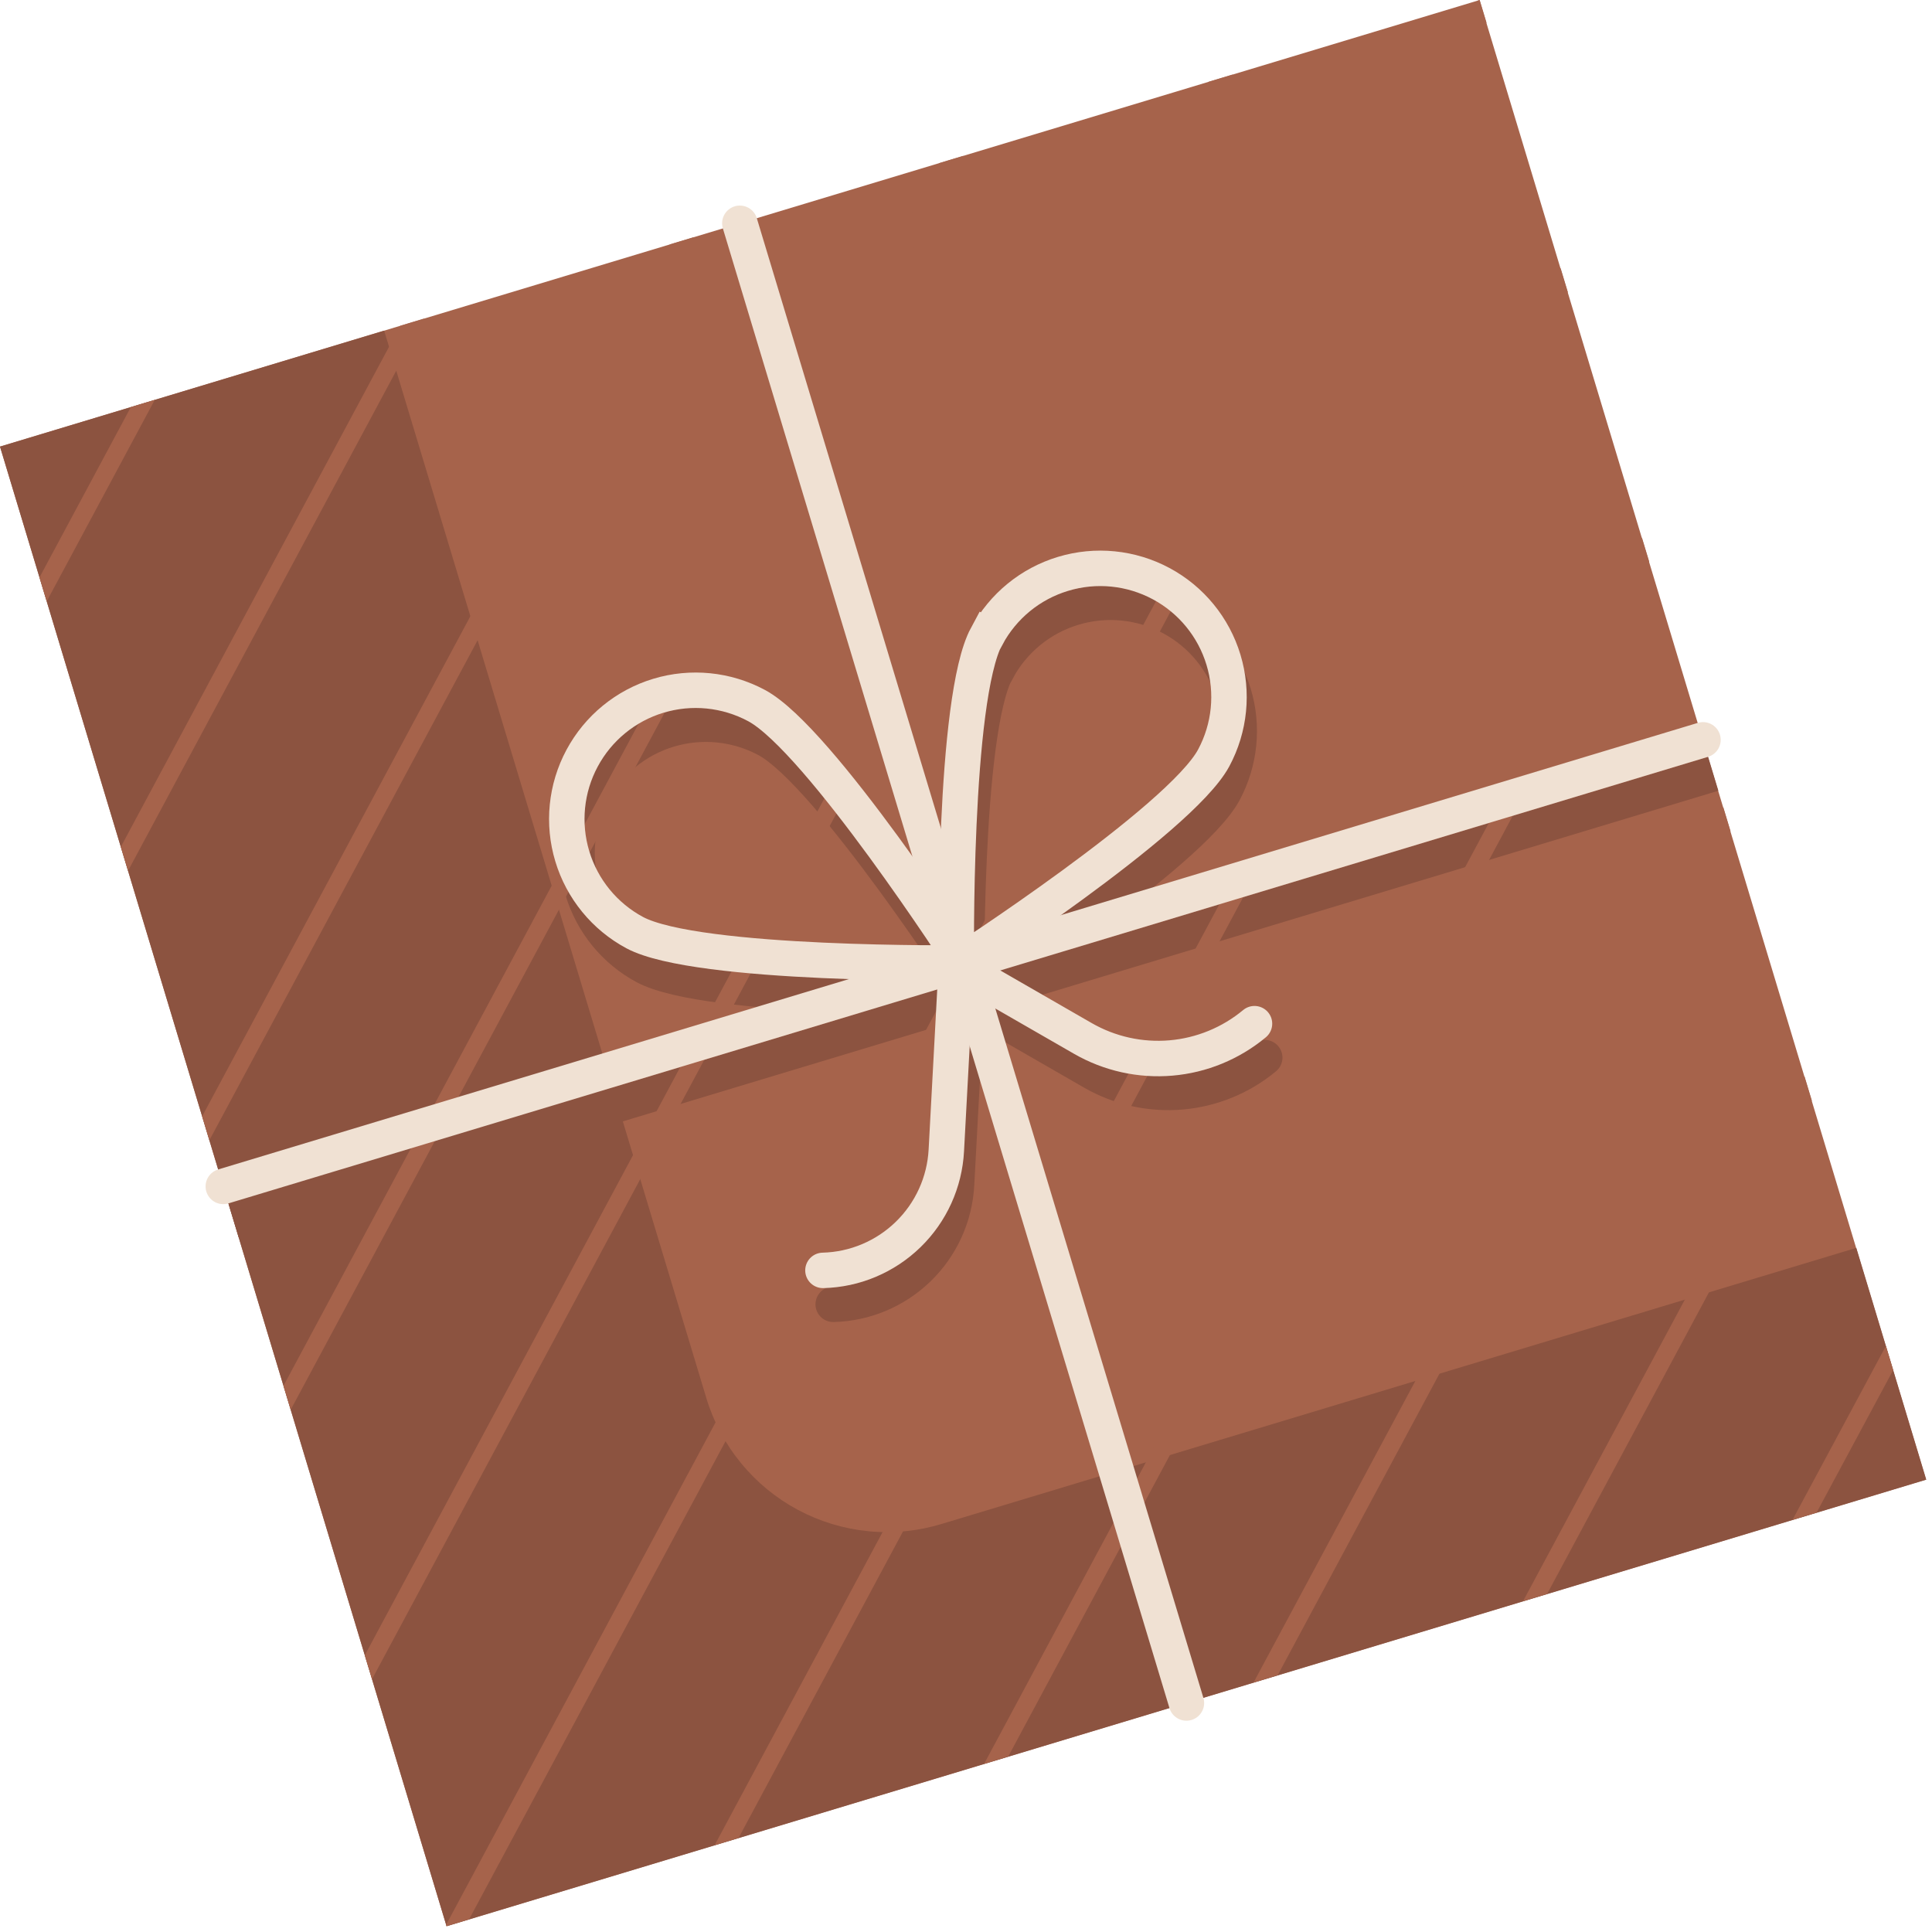
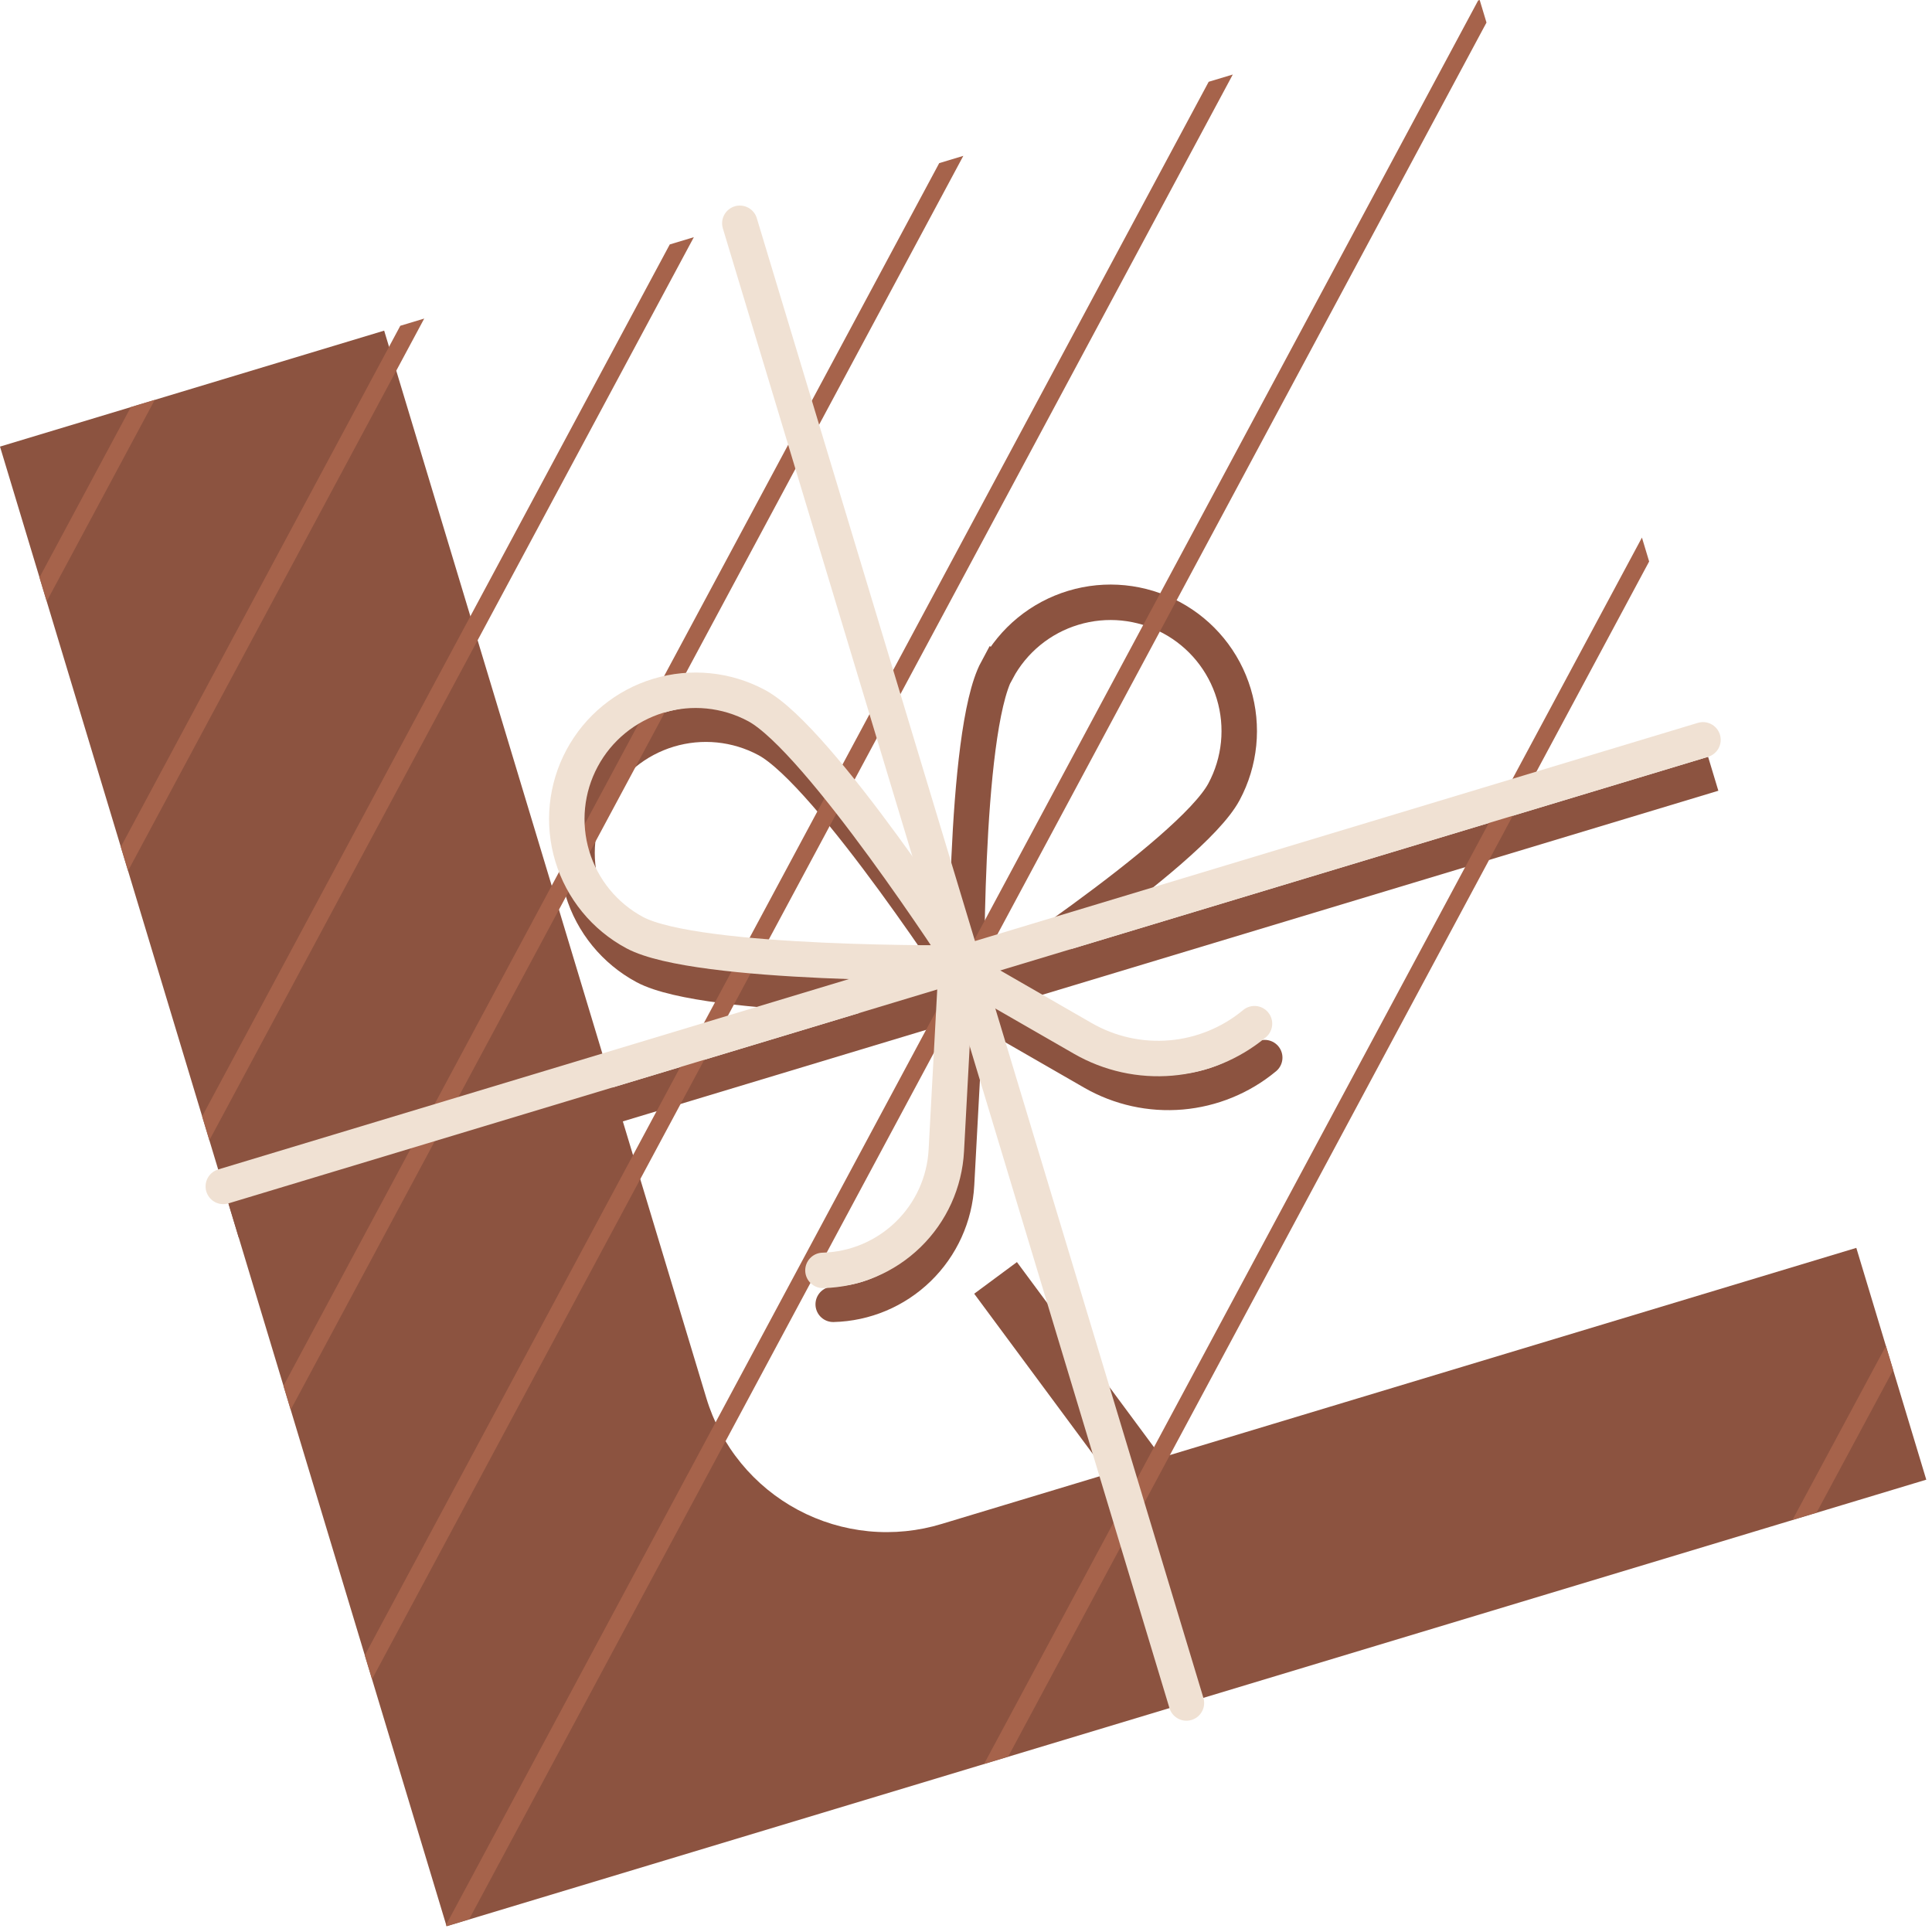
<svg xmlns="http://www.w3.org/2000/svg" width="109" height="109" viewBox="0 0 109 109" fill="none">
  <path d="M56.168 72.097L66.414 85.937L52.583 96.18" stroke="#8C5340" stroke-width="3" stroke-miterlimit="10" />
-   <path d="M83.471 0.003L0 25.196L25.193 108.667L108.664 83.474L83.471 0.003Z" fill="#A6634B" />
  <path d="M39.852 78.881L21.674 18.654L0 25.196L25.196 108.676L108.677 83.481L104.73 70.403L53.148 85.972C51.809 86.382 50.403 86.525 49.009 86.391C47.615 86.256 46.262 85.848 45.026 85.189C43.791 84.53 42.698 83.634 41.81 82.551C40.922 81.469 40.256 80.221 39.852 78.881Z" fill="#8C5340" />
  <path d="M13.176 68.851L96.657 43.655" stroke="#8C5340" stroke-width="2" stroke-miterlimit="10" />
  <path d="M43.26 41.721C46.797 43.609 54.955 56.241 54.955 56.241C54.955 56.241 39.926 56.421 36.389 54.533C34.69 53.621 33.423 52.073 32.866 50.227C32.309 48.381 32.508 46.39 33.419 44.691C34.33 42.992 35.879 41.725 37.724 41.168C39.57 40.611 41.561 40.81 43.26 41.721V41.721Z" stroke="#8C5340" stroke-width="2" stroke-miterlimit="10" stroke-linecap="round" />
  <path d="M56.242 37.803C54.341 41.333 54.533 56.368 54.533 56.368C54.533 56.368 67.162 48.201 69.054 44.674C69.964 42.977 70.163 40.987 69.606 39.144C69.05 37.3 67.784 35.752 66.086 34.842C64.389 33.932 62.4 33.733 60.556 34.29C58.712 34.846 57.165 36.112 56.255 37.81L56.242 37.803Z" stroke="#8C5340" stroke-width="2" stroke-miterlimit="10" stroke-linecap="round" />
  <path d="M71.354 59.669C70.018 60.778 68.374 61.452 66.644 61.601C64.913 61.75 63.179 61.367 61.672 60.502L54.529 56.39L53.968 66.817C53.873 68.615 53.104 70.31 51.813 71.565C50.523 72.82 48.807 73.542 47.008 73.587V73.587" stroke="#8C5340" stroke-width="2" stroke-miterlimit="10" stroke-linecap="round" />
  <path d="M54.349 8.793L52.989 9.203L15.993 78.185L16.401 79.535L54.349 8.793Z" fill="#A6634B" />
  <path d="M39.146 13.381L37.787 13.791L11.405 62.982L11.812 64.332L39.146 13.381Z" fill="#A6634B" />
  <path d="M23.934 17.972L22.584 18.38L6.816 47.78L7.224 49.13L23.934 17.972Z" fill="#A6634B" />
  <path d="M83.481 0L83.395 0.026L25.17 108.59L25.193 108.667L26.466 108.283L83.865 1.273L83.481 0Z" fill="#A6634B" />
  <path d="M2.635 33.927L8.731 22.561L7.381 22.968L2.228 32.577L2.635 33.927Z" fill="#A6634B" />
-   <path d="M102.221 62.094L101.811 60.734L85.927 90.337L87.286 89.926L102.221 62.094Z" fill="#A6634B" />
  <path d="M106.81 77.296L106.4 75.937L101.13 85.748L102.489 85.338L106.81 77.296Z" fill="#A6634B" />
-   <path d="M97.633 46.891L97.223 45.531L70.724 94.924L72.084 94.514L97.633 46.891Z" fill="#A6634B" />
-   <path d="M88.454 16.476L88.046 15.126L40.319 104.101L41.669 103.694L88.454 16.476Z" fill="#A6634B" />
  <path d="M69.552 4.204L68.192 4.614L20.581 93.388L20.989 94.737L69.552 4.204Z" fill="#A6634B" />
  <path d="M93.042 31.678L92.635 30.329L55.522 99.513L56.881 99.103L93.042 31.678Z" fill="#A6634B" />
  <path d="M12.598 66.936L96.079 41.74" stroke="#F0E1D3" stroke-width="2" stroke-miterlimit="10" stroke-linecap="round" />
  <path d="M41.74 12.598L66.936 96.079" stroke="#F0E1D3" stroke-width="2" stroke-miterlimit="10" stroke-linecap="round" />
  <path d="M42.682 39.806C46.219 41.695 54.377 54.327 54.377 54.327C54.377 54.327 39.347 54.507 35.811 52.618C34.112 51.707 32.845 50.158 32.288 48.312C31.73 46.467 31.929 44.476 32.841 42.777C33.752 41.078 35.3 39.81 37.146 39.253C38.992 38.696 40.983 38.895 42.682 39.806V39.806Z" stroke="#F0E1D3" stroke-width="2" stroke-miterlimit="10" stroke-linecap="round" />
-   <path d="M55.664 35.888C53.763 39.418 53.955 54.453 53.955 54.453C53.955 54.453 66.584 46.286 68.476 42.759C69.386 41.062 69.585 39.072 69.028 37.229C68.472 35.385 67.206 33.837 65.508 32.927C63.811 32.017 61.822 31.818 59.978 32.375C58.134 32.931 56.587 34.197 55.676 35.895L55.664 35.888Z" stroke="#F0E1D3" stroke-width="2" stroke-miterlimit="10" stroke-linecap="round" />
  <path d="M70.776 57.754C69.44 58.865 67.797 59.54 66.066 59.689C64.335 59.838 62.6 59.453 61.094 58.587L53.951 54.476L53.39 64.903C53.295 66.7 52.526 68.395 51.235 69.65C49.945 70.905 48.229 71.628 46.429 71.673V71.673" stroke="#F0E1D3" stroke-width="2" stroke-miterlimit="10" stroke-linecap="round" />
</svg>